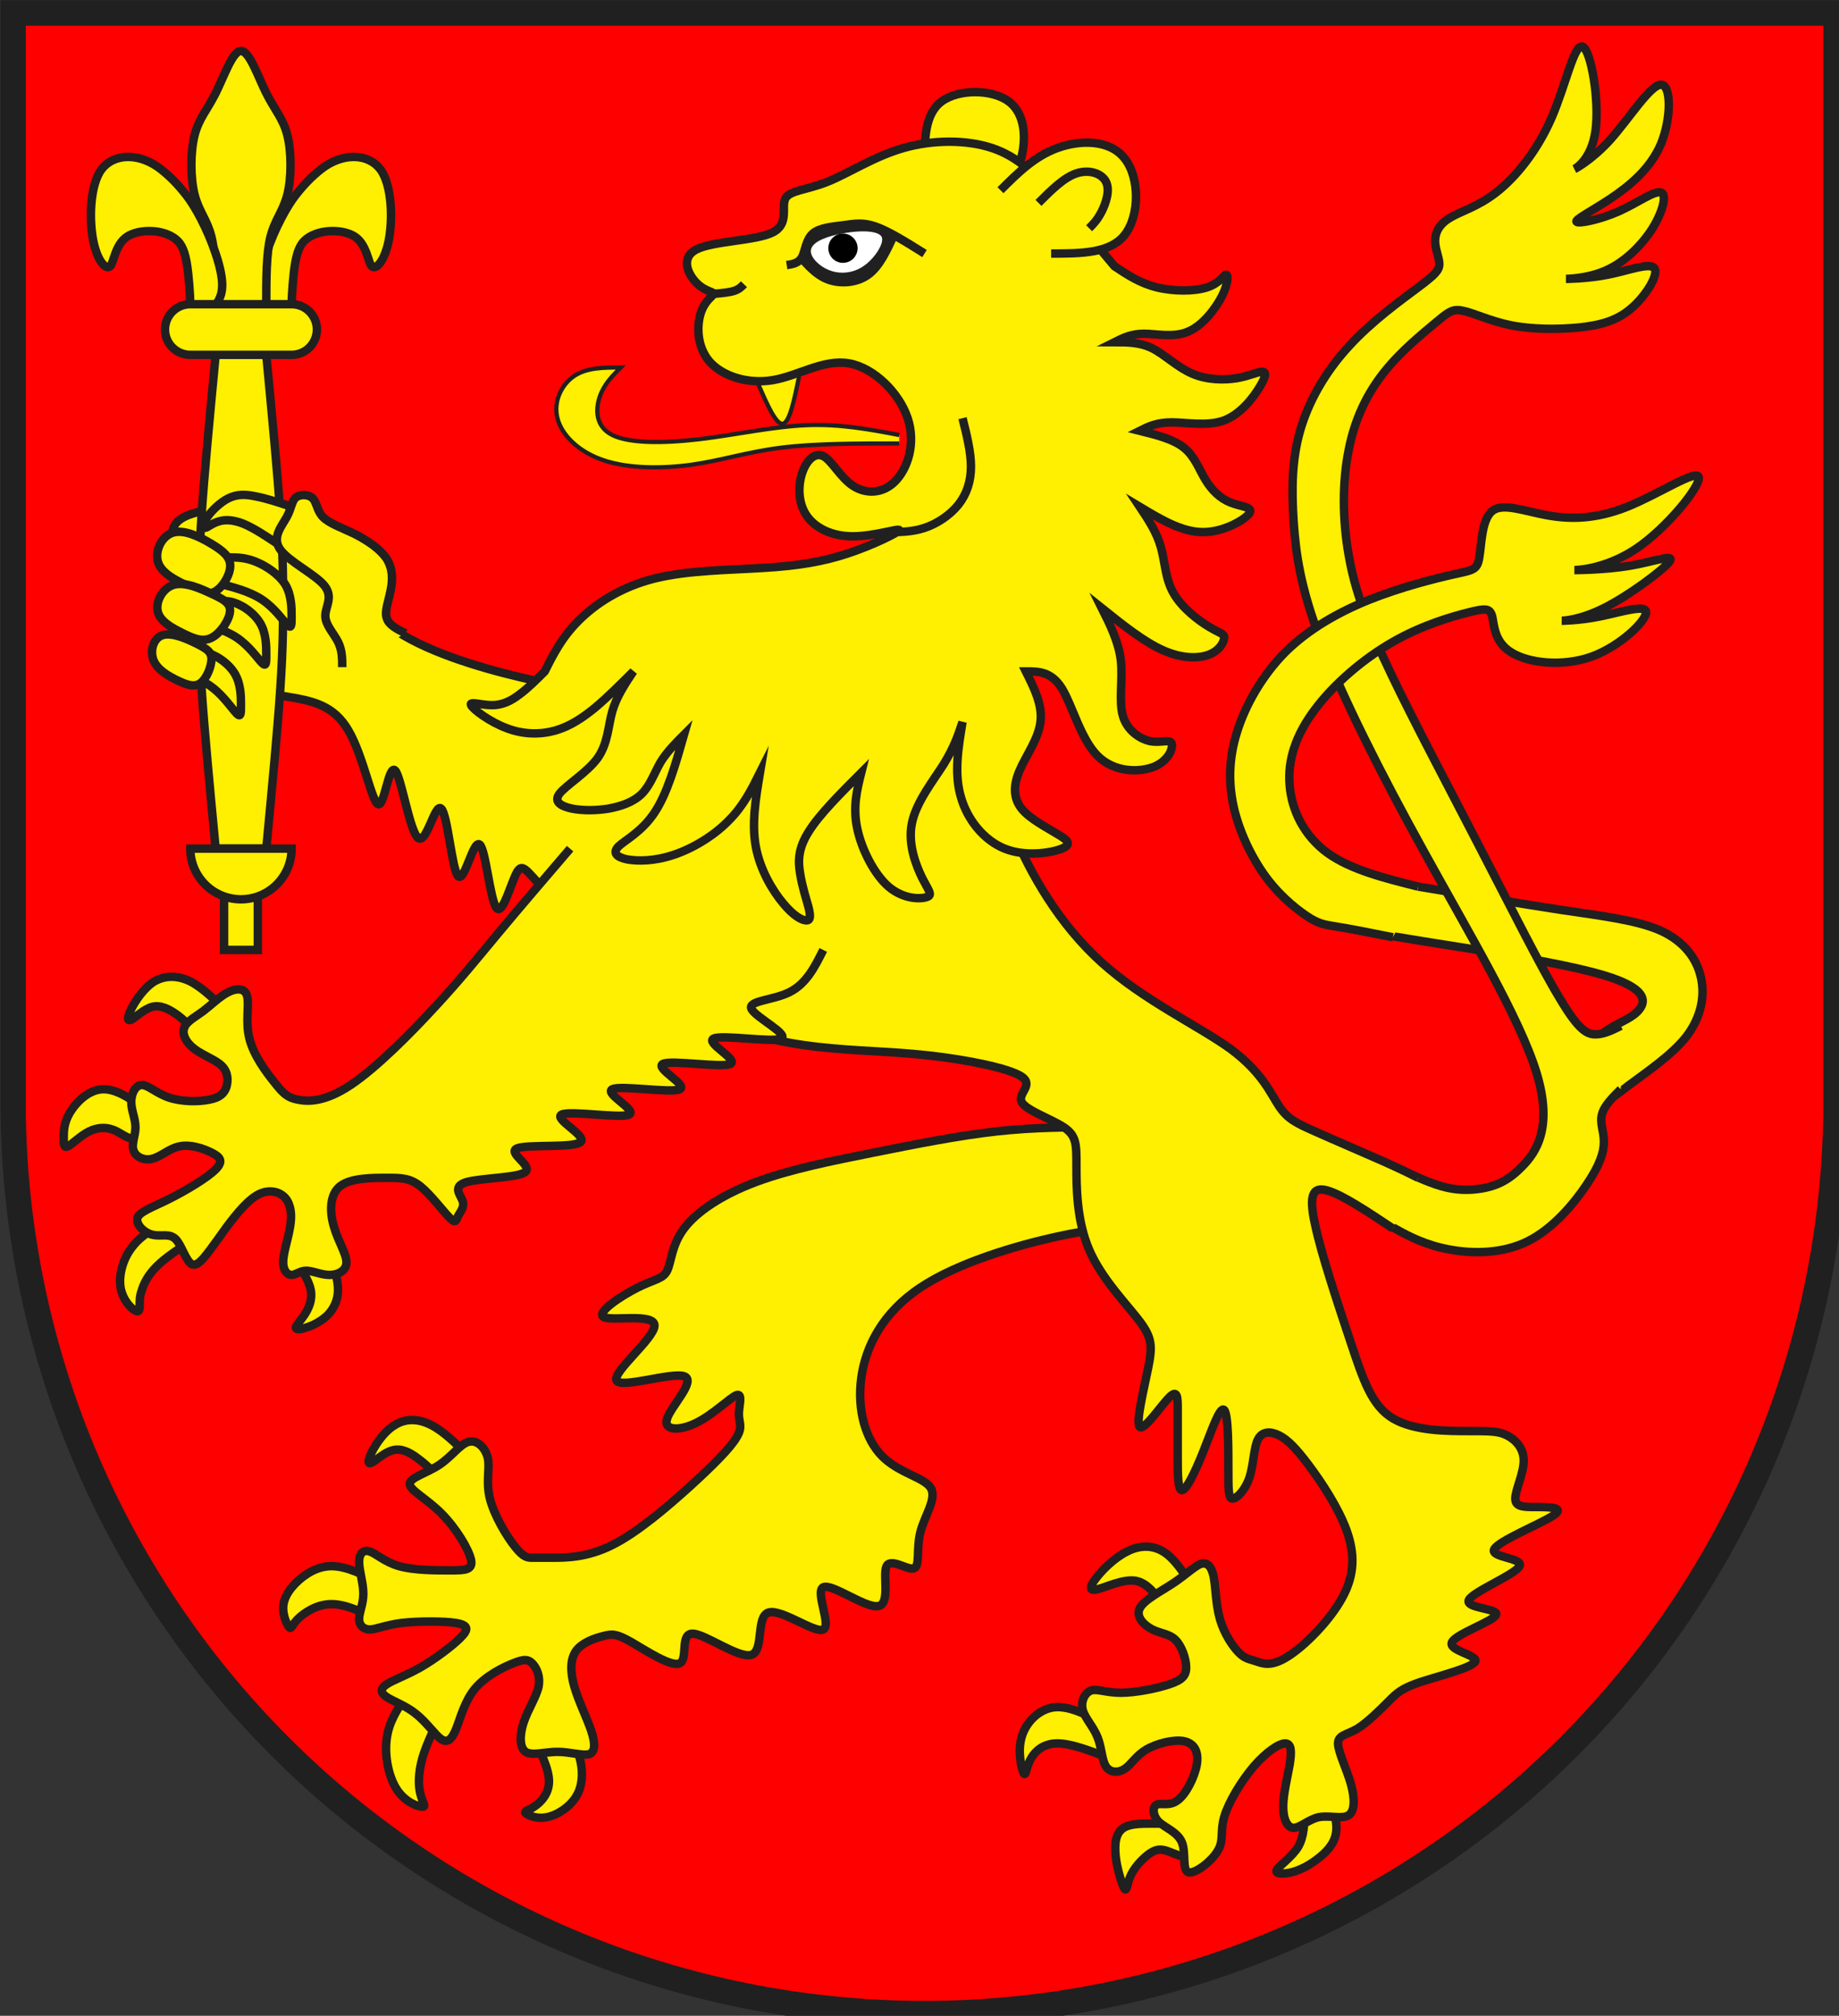
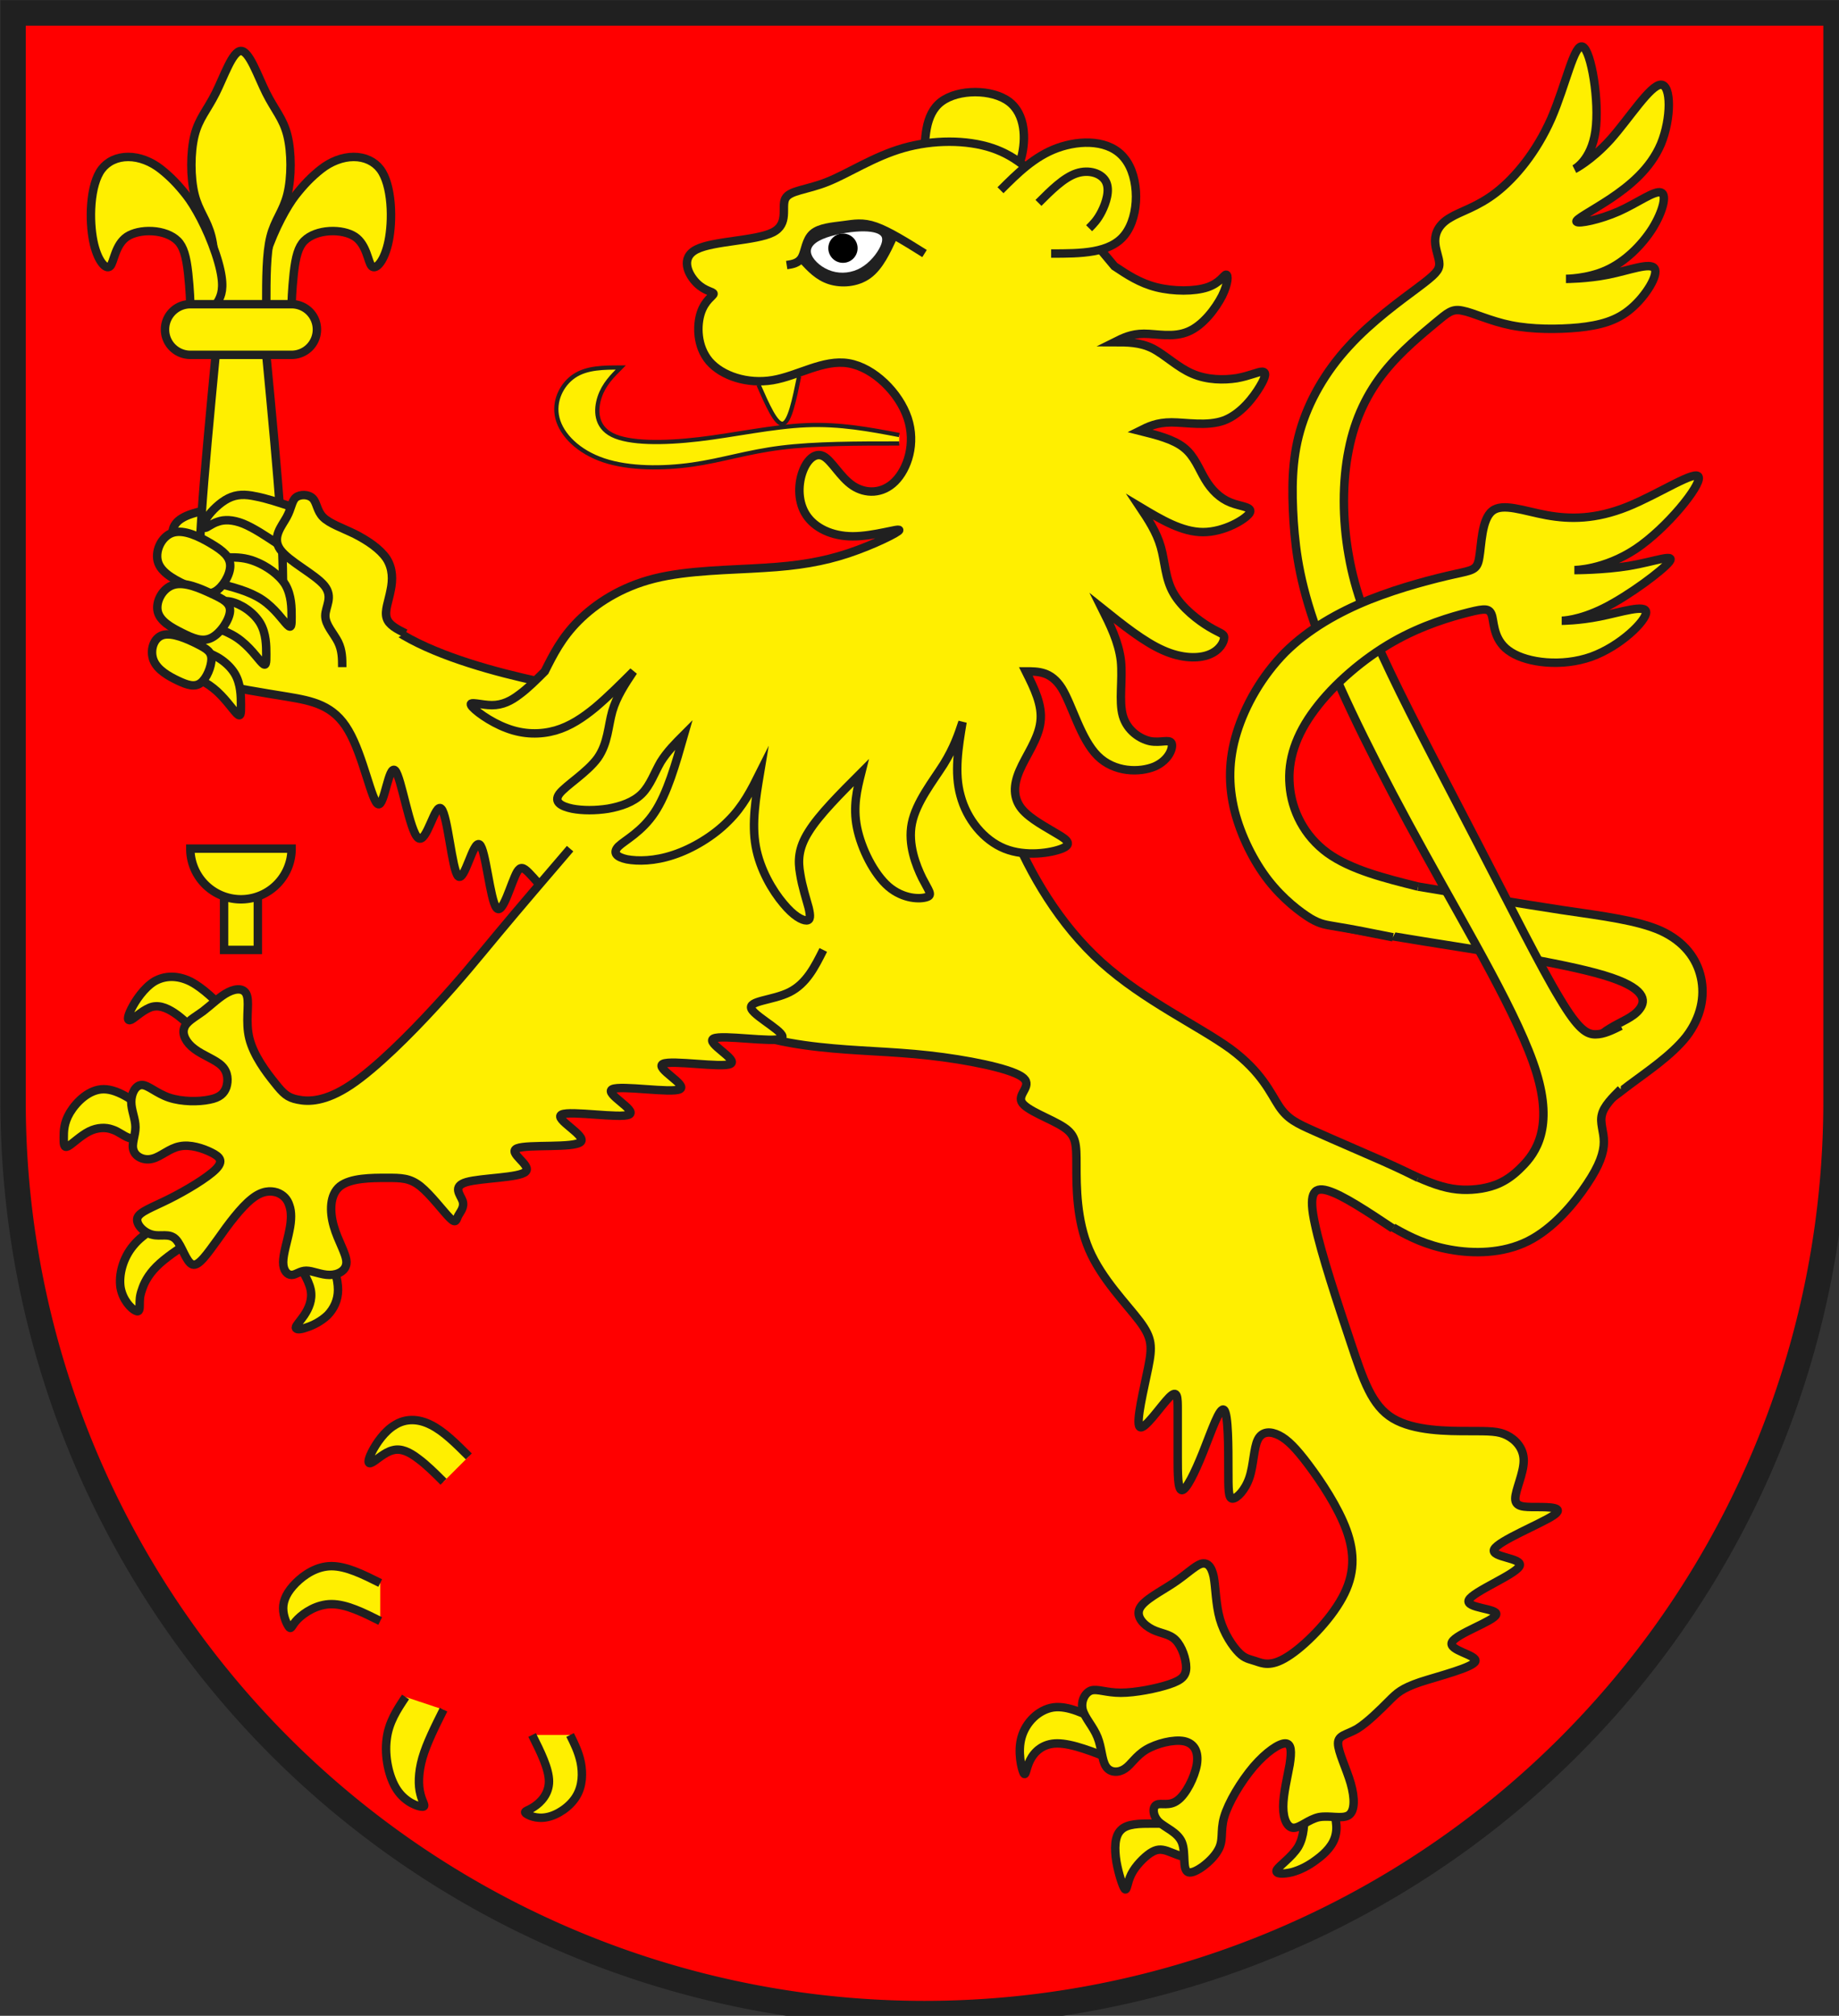
<svg xmlns="http://www.w3.org/2000/svg" width="438" height="480" viewBox="21 15 438 480">
  <rect x="21" y="15" width="438" height="480" fill="#333333" stroke="none" />
  <title>
Wappen Thusis (CH-GR)
</title>
  <defs>
    <clipPath id="clippath">
      <path d="M360,4140 A3240,3240 0.0 0 0 6840,4140 L6840,270 L360,270 L360,4140 Z" />
    </clipPath>
    <style type="text/css">
  
  .Rand1 { stroke: #202020; stroke-width:15; }
  .Rand2 { stroke: #202020; stroke-width:30; }
  .Rand6 { stroke: #202020; stroke-width:90; }
  .Schwarz { fill: #000000; }
  .Rot { fill: #ff0000; }
  .Gold { fill: #ffef00; }
  .Silber { fill: #ffffff; }
  
</style>
  </defs>
  <g stroke="none" stroke-miterlimit="10" stroke-width="10" stroke-linecap="butt" stroke-linejoin="miter" fill="none" fill-rule="evenodd" transform="scale(0.067)">
    <g clip-path="url(#clippath)">
      <path id="feld-1" class="Rot" d="M-225,-225 L-225,7425 L7425,7425 L7425,-225 L-225,-225 Z" />
      <path id="kralle-1" class="Gold Rand2" d="M1035,3915 C1005,3885 975,3855 945,3832 C915,3810 885,3795 855,3802          C825,3810 795,3840 780,3848 C765,3855 765,3840 780,3810          C795,3780 825,3735 862,3712 C900,3690 945,3690 990,3712          C1035,3735 1080,3780 1125,3825" />
      <path id="kralle-2" class="Gold Rand2" d="M855,4185 C795,4140 735,4095 682,4095 C630,4095 585,4140 562,4178          C540,4215 540,4245 540,4268 C540,4290 540,4305 555,4298          C570,4290 600,4260 630,4245 C660,4230 690,4230 712,4238          C735,4245 750,4260 772,4268 C795,4275 825,4275 855,4275" />
      <path id="kralle-3" class="Gold Rand2" d="M945,4545 C885,4575 825,4605 788,4650 C750,4695 735,4755 742,4800          C750,4845 780,4875 795,4882 C810,4890 810,4875 810,4860          C810,4845 810,4830 818,4808 C825,4785 840,4755 870,4725          C900,4695 945,4665 990,4635" />
      <path id="kralle-4" class="Gold Rand2" d="M1350,4680 C1380,4725 1410,4770 1418,4808          C1425,4845 1410,4875 1395,4898 C1380,4920 1365,4935 1365,4942          C1365,4950 1380,4950 1402,4942 C1425,4935 1455,4920 1478,4898          C1500,4875 1515,4845 1515,4808 C1515,4770 1500,4725 1485,4680" />
      <path id="kralle-5" class="Gold Rand2" d="M1890,5490 C1860,5460 1830,5430 1800,5408          C1770,5385 1740,5370 1710,5378 C1680,5385 1650,5415 1635,5422          C1620,5430 1620,5415 1635,5385 C1650,5355 1680,5310 1718,5288          C1755,5265 1800,5265 1845,5288 C1890,5310 1935,5355 1980,5400" />
      <path id="kralle-6" class="Gold Rand2" d="M1665,5985 C1605,5955 1545,5925 1492,5925          C1440,5925 1395,5955 1372,5978 C1350,6000 1350,6015 1342,6008          C1335,6000 1320,5970 1320,5940 C1320,5910 1335,5880 1365,5850          C1395,5820 1440,5790 1492,5790 C1545,5790 1605,5820 1665,5850" />
      <path id="kralle-7" class="Gold Rand2" d="M1755,6255 C1725,6300 1695,6345 1688,6405          C1680,6465 1695,6540 1725,6585 C1755,6630 1800,6645 1815,6645          C1830,6645 1815,6630 1808,6600 C1800,6570 1800,6525 1815,6472          C1830,6420 1860,6360 1890,6300" />
      <path id="kralle-8" class="Gold Rand2" d="M2205,6390 C2235,6450 2265,6510 2265,6555          C2265,6600 2235,6630 2212,6645 C2190,6660 2175,6660 2182,6668          C2190,6675 2220,6690 2258,6682 C2295,6675 2340,6645 2362,6608          C2385,6570 2385,6525 2378,6488 C2370,6450 2355,6420 2340,6390" />
-       <path id="kralle-9" class="Gold Rand2" d="M4455,5940 C4425,5895 4395,5850 4350,5842          C4305,5835 4245,5865 4215,5872 C4185,5880 4185,5865 4208,5835          C4230,5805 4275,5760 4320,5738 C4365,5715 4410,5715 4448,5738          C4485,5760 4515,5805 4545,5850" />
      <path id="kralle-10" class="Gold Rand2" d="M4230,6345 C4170,6315 4110,6285 4058,6292          C4005,6300 3960,6345 3945,6398 C3930,6450 3945,6510 3952,6525          C3960,6540 3960,6510 3975,6480 C3990,6450 4020,6420 4072,6420          C4125,6420 4200,6450 4275,6480" />
      <path id="kralle-11" class="Gold Rand2" d="M4545,6705 C4500,6705 4455,6705 4410,6705          C4365,6705 4320,6705 4298,6728 C4275,6750 4275,6795 4282,6840          C4290,6885 4305,6930 4312,6938 C4320,6945 4320,6915 4335,6885          C4350,6855 4380,6825 4402,6810 C4425,6795 4440,6795 4462,6802          C4485,6810 4515,6825 4538,6825 C4560,6825 4575,6810 4590,6795" />
      <path id="kralle-12" class="Gold Rand2" d="M4950,6660 C4950,6705 4950,6750 4928,6788          C4905,6825 4860,6855 4852,6870 C4845,6885 4875,6885 4905,6878          C4935,6870 4965,6855 4995,6832 C5025,6810 5055,6780 5062,6742          C5070,6705 5055,6660 5040,6615" />
-       <path id="lwe1-1" class="Gold Rand2" d="M4230,4230 C4110,4230 3990,4230 3855,4245          C3720,4260 3570,4290 3420,4320 C3270,4350 3120,4380 3000,4425          C2880,4470 2790,4530 2745,4590 C2700,4650 2700,4710 2685,4740          C2670,4770 2640,4770 2580,4800 C2520,4830 2430,4890 2460,4905          C2490,4920 2640,4890 2640,4935 C2640,4980 2490,5100 2505,5130          C2520,5160 2700,5100 2745,5115 C2790,5130 2700,5220 2685,5265          C2670,5310 2730,5310 2790,5280 C2850,5250 2910,5190 2932,5182          C2955,5175 2940,5220 2940,5250 C2940,5280 2955,5295 2932,5332          C2910,5370 2850,5430 2768,5505 C2685,5580 2580,5670 2490,5715          C2400,5760 2325,5760 2280,5760 C2235,5760 2220,5760 2205,5760          C2190,5760 2175,5760 2145,5722 C2115,5685 2070,5610 2055,5550          C2040,5490 2055,5445 2048,5408 C2040,5370 2010,5340 1980,5348          C1950,5355 1920,5400 1875,5430 C1830,5460 1770,5475 1770,5498          C1770,5520 1830,5550 1882,5602 C1935,5655 1980,5730 1988,5768          C1995,5805 1965,5805 1912,5805 C1860,5805 1785,5805 1732,5790          C1680,5775 1650,5745 1628,5738 C1605,5730 1590,5745 1590,5775          C1590,5805 1605,5850 1605,5888 C1605,5925 1590,5955 1590,5978          C1590,6000 1605,6015 1628,6015 C1650,6015 1680,6000 1740,5992          C1800,5985 1890,5985 1935,5992 C1980,6000 1980,6015 1950,6045          C1920,6075 1860,6120 1808,6150 C1755,6180 1710,6195 1688,6210          C1665,6225 1665,6240 1688,6255 C1710,6270 1755,6285 1792,6315          C1830,6345 1860,6390 1882,6405 C1905,6420 1920,6405 1935,6368          C1950,6330 1965,6270 2002,6225 C2040,6180 2100,6150 2138,6135          C2175,6120 2190,6120 2205,6135 C2220,6150 2235,6180 2228,6218          C2220,6255 2190,6300 2175,6345 C2160,6390 2160,6435 2182,6450          C2205,6465 2250,6450 2295,6450 C2340,6450 2385,6465 2408,6458          C2430,6450 2430,6420 2415,6375 C2400,6330 2370,6270 2355,6218          C2340,6165 2340,6120 2362,6090 C2385,6060 2430,6045 2460,6038          C2490,6030 2505,6030 2558,6060 C2610,6090 2700,6150 2730,6135          C2760,6120 2730,6030 2775,6030 C2820,6030 2940,6120 2985,6105          C3030,6090 3000,5970 3045,5955 C3090,5940 3210,6030 3240,6015          C3270,6000 3210,5880 3240,5865 C3270,5850 3390,5940 3435,5932          C3480,5925 3450,5820 3465,5790 C3480,5760 3540,5805 3562,5798          C3585,5790 3570,5730 3585,5670 C3600,5610 3645,5550 3622,5512          C3600,5475 3510,5460 3450,5400 C3390,5340 3360,5235 3375,5122          C3390,5010 3450,4890 3585,4800 C3720,4710 3930,4650 4065,4620          C4200,4590 4260,4590 4320,4590" />
      <path id="lwe4a-1" class="Gold Rand2" d="M5040,3510 C5115,3525 5190,3540 5378,3570          C5565,3600 5865,3645 6015,3690 C6165,3735 6165,3780 6142,3810          C6120,3840 6075,3855 6038,3878 C6000,3900 5970,3930 5962,3982          C5955,4035 5970,4110 5992,4132 C6015,4155 6045,4125 6105,4080          C6165,4035 6255,3975 6308,3908 C6360,3840 6375,3765 6360,3698          C6345,3630 6300,3570 6218,3532 C6135,3495 6015,3480 5865,3458          C5715,3435 5535,3405 5355,3375" />
      <path id="lwe4b-1" class="Gold Rand2" d="M6075,3870 C6045,3885 6015,3900 5985,3900          C5955,3900 5925,3885 5858,3772 C5790,3660 5685,3450 5572,3232          C5460,3015 5340,2790 5258,2618 C5175,2445 5130,2325 5108,2198          C5085,2070 5085,1935 5108,1822 C5130,1710 5175,1620 5235,1545          C5295,1470 5370,1410 5415,1372 C5460,1335 5475,1320 5512,1328          C5550,1335 5610,1365 5685,1380 C5760,1395 5850,1395 5925,1388          C6000,1380 6060,1365 6112,1320 C6165,1275 6210,1200 6195,1178          C6180,1155 6105,1185 6030,1200 C5955,1215 5880,1215 5880,1215          C5880,1215 5955,1215 6022,1185 C6090,1155 6150,1095 6188,1035          C6225,975 6240,915 6218,908 C6195,900 6135,945 6068,975          C6000,1005 5925,1020 5918,1012 C5910,1005 5970,975 6038,930          C6105,885 6180,825 6218,735 C6255,645 6255,525 6218,525          C6180,525 6105,645 6038,720 C5970,795 5910,825 5910,825          C5910,825 5970,795 5985,690 C6000,585 5970,405 5940,390          C5910,375 5880,525 5828,645 C5775,765 5700,855 5632,908          C5565,960 5505,975 5468,998 C5430,1020 5415,1050 5415,1080          C5415,1110 5430,1140 5430,1162 C5430,1185 5415,1200 5355,1245          C5295,1290 5190,1365 5108,1455 C5025,1545 4965,1650 4935,1755          C4905,1860 4905,1965 4912,2078 C4920,2190 4935,2310 5010,2505          C5085,2700 5220,2970 5378,3255 C5535,3540 5715,3840 5775,4035          C5835,4230 5775,4320 5722,4372 C5670,4425 5625,4440 5580,4448          C5535,4455 5490,4455 5438,4440 C5385,4425 5325,4395 5272,4372          C5220,4350 5175,4335 5152,4335 C5130,4335 5130,4350 5130,4372          C5130,4395 5130,4425 5130,4448 C5130,4470 5130,4485 5152,4508          C5175,4530 5220,4560 5272,4590 C5325,4620 5385,4650 5468,4665          C5550,4680 5655,4680 5745,4635 C5835,4590 5910,4500 5955,4432          C6000,4365 6015,4320 6015,4282 C6015,4245 6000,4215 6008,4185          C6015,4155 6045,4125 6075,4095" />
      <path id="lwe4c-1" class="Gold Rand2" d="M5355,3375 C5235,3345 5115,3315 5032,3255          C4950,3195 4905,3105 4898,3015 C4890,2925 4920,2835 4988,2745          C5055,2655 5160,2565 5265,2505 C5370,2445 5475,2415 5535,2400          C5595,2385 5610,2385 5618,2415 C5625,2445 5625,2505 5685,2542          C5745,2580 5865,2595 5970,2558 C6075,2520 6165,2430 6165,2400          C6165,2370 6075,2400 6000,2415 C5925,2430 5865,2430 5865,2430          C5865,2430 5925,2430 6015,2385 C6105,2340 6225,2250 6248,2220          C6270,2190 6195,2220 6105,2235 C6015,2250 5910,2250 5910,2250          C5910,2250 6015,2250 6128,2175 C6240,2100 6360,1950 6352,1920          C6345,1890 6210,1980 6098,2025 C5985,2070 5895,2070 5812,2055          C5730,2040 5655,2010 5618,2040 C5580,2070 5580,2160 5572,2205          C5565,2250 5550,2250 5482,2265 C5415,2280 5295,2310 5182,2355          C5070,2400 4965,2460 4882,2542 C4800,2625 4740,2730 4710,2828          C4680,2925 4680,3015 4702,3105 C4725,3195 4770,3285 4822,3352          C4875,3420 4935,3465 4972,3488 C5010,3510 5025,3510 5070,3518          C5115,3525 5190,3540 5265,3555" />
      <path id="lwe2-1" class="Gold Rand2" d="M5355,4410 C5325,4395 5295,4380 5228,4350          C5160,4320 5055,4275 4988,4245 C4920,4215 4890,4200 4860,4155          C4830,4110 4800,4035 4688,3952 C4575,3870 4380,3780 4230,3645          C4080,3510 3975,3330 3908,3165 C3840,3000 3810,2850 3772,2768          C3735,2685 3690,2670 3562,2662 C3435,2655 3225,2655 3045,2662          C2865,2670 2715,2685 2580,2685 C2445,2685 2325,2670 2168,2632          C2010,2595 1815,2535 1702,2452 C1590,2370 1560,2265 1515,2198          C1470,2130 1410,2100 1365,2078 C1320,2055 1290,2040 1245,2032          C1200,2025 1140,2025 1080,2032 C1020,2040 960,2055 938,2085          C915,2115 930,2160 945,2198 C960,2235 975,2265 982,2302          C990,2340 990,2385 982,2430 C975,2475 960,2520 968,2558          C975,2595 1005,2625 1072,2648 C1140,2670 1245,2685 1335,2700          C1425,2715 1500,2730 1552,2820 C1605,2910 1635,3075 1658,3082          C1680,3090 1695,2940 1718,2962 C1740,2985 1770,3180 1800,3202          C1830,3225 1860,3075 1882,3098 C1905,3120 1920,3315 1942,3338          C1965,3360 1995,3210 2018,3225 C2040,3240 2055,3420 2078,3450          C2100,3480 2130,3360 2152,3322 C2175,3285 2190,3330 2295,3435          C2400,3540 2595,3705 2768,3802 C2940,3900 3090,3930 3225,3945          C3360,3960 3480,3960 3615,3975 C3750,3990 3900,4020 3945,4050          C3990,4080 3930,4110 3945,4140 C3960,4170 4050,4200 4095,4230          C4140,4260 4140,4290 4140,4365 C4140,4440 4140,4560 4185,4665          C4230,4770 4320,4860 4365,4920 C4410,4980 4410,5010 4395,5085          C4380,5160 4350,5280 4365,5295 C4380,5310 4440,5220 4470,5190          C4500,5160 4500,5190 4500,5235 C4500,5280 4500,5340 4500,5400          C4500,5460 4500,5520 4515,5520 C4530,5520 4560,5460 4590,5385          C4620,5310 4650,5220 4665,5235 C4680,5250 4680,5370 4680,5445          C4680,5520 4680,5550 4695,5550 C4710,5550 4740,5520 4755,5475          C4770,5430 4770,5370 4785,5340 C4800,5310 4830,5310 4860,5325          C4890,5340 4920,5370 4965,5430 C5010,5490 5070,5580 5100,5662          C5130,5745 5130,5820 5085,5902 C5040,5985 4950,6075 4890,6112          C4830,6150 4800,6135 4778,6128 C4755,6120 4740,6120 4718,6098          C4695,6075 4665,6030 4650,5978 C4635,5925 4635,5865 4628,5828          C4620,5790 4605,5775 4582,5782 C4560,5790 4530,5820 4485,5850          C4440,5880 4380,5910 4365,5940 C4350,5970 4380,6000 4410,6015          C4440,6030 4470,6030 4492,6052 C4515,6075 4530,6120 4530,6150          C4530,6180 4515,6195 4470,6210 C4425,6225 4350,6240 4298,6240          C4245,6240 4215,6225 4192,6232 C4170,6240 4155,6270 4162,6300          C4170,6330 4200,6360 4215,6398 C4230,6435 4230,6480 4245,6502          C4260,6525 4290,6525 4312,6510 C4335,6495 4350,6465 4388,6442          C4425,6420 4485,6405 4522,6412 C4560,6420 4575,6450 4568,6495          C4560,6540 4530,6600 4500,6622 C4470,6645 4440,6630 4425,6638          C4410,6645 4410,6675 4432,6698 C4455,6720 4500,6735 4515,6772          C4530,6810 4515,6870 4538,6878 C4560,6885 4620,6840 4642,6802          C4665,6765 4650,6735 4665,6682 C4680,6630 4725,6555 4770,6502          C4815,6450 4860,6420 4882,6420 C4905,6420 4905,6450 4898,6495          C4890,6540 4875,6600 4875,6645 C4875,6690 4890,6720 4912,6720          C4935,6720 4965,6690 5002,6682 C5040,6675 5085,6690 5108,6675          C5130,6660 5130,6615 5115,6562 C5100,6510 5070,6450 5070,6420          C5070,6390 5100,6390 5138,6368 C5175,6345 5220,6300 5250,6270          C5280,6240 5295,6225 5362,6202 C5430,6180 5550,6150 5558,6128          C5565,6105 5460,6090 5475,6060 C5490,6030 5625,5985 5632,5962          C5640,5940 5520,5940 5535,5910 C5550,5880 5700,5820 5715,5790          C5730,5760 5610,5760 5625,5730 C5640,5700 5790,5640 5835,5610          C5880,5580 5820,5580 5775,5580 C5730,5580 5700,5580 5700,5550          C5700,5520 5730,5460 5730,5415 C5730,5370 5700,5340 5670,5325          C5640,5310 5610,5310 5535,5310 C5460,5310 5340,5310 5265,5265          C5190,5220 5160,5130 5115,4995 C5070,4860 5010,4680 4988,4575          C4965,4470 4980,4440 5032,4455 C5085,4470 5175,4530 5265,4590" />
      <path id="lwe2-2" class="Gold Rand2" d="M3870,900 C3900,870 3930,840 3945,780 C3960,720 3960,630 3900,585          C3840,540 3720,540 3660,585 C3600,630 3600,720 3600,810" />
      <path id="lilie1-1" class="Gold Rand2" d="M1110,3375 L1110,3600 L1230,3600 L1230,3375 L1110,3375 Z" />
      <path id="lilie1-2" class="Gold Rand2" d="M1020,2385 C1020,2295 1020,2205 1030,2055          C1040,1905 1060,1695 1080,1485 L1260,1485          C1280,1695 1300,1905 1310,2055 C1320,2205 1320,2295 1320,2385" />
-       <path id="lilie1-3" class="Gold Rand2" d="M1020,2340 C1020,2430 1020,2520 1030,2670          C1040,2820 1060,3030 1080,3240 L1260,3240          C1280,3030 1300,2820 1310,2670 C1320,2520 1320,2430 1320,2340" />
      <path id="lilie2-1" class="Gold Rand2" d="M1260,1305 C1260,1305 1251.80,1300.08 1243.12,1276.88          C1234.45,1253.67 1230,1215 1260,1125          C1290,1035 1334.52,955.55 1363.86,918.11          C1393.19,880.67 1420.62,852 1455,825          C1489.38,798 1530.73,781.63 1570.84,781.63          C1610.95,781.63 1644.38,798 1665,825          C1685.62,852 1697.53,897.07 1701.68,947.08          C1705.84,997.09 1701.88,1045.62 1695,1080          C1688.12,1114.38 1676.98,1141.39 1665,1157.53          C1653.02,1173.67 1641.88,1176.88 1635,1170          C1628.12,1163.12 1624.16,1144.81 1615.84,1122.92          C1607.53,1101.03 1595.62,1078.75 1575,1065          C1554.38,1051.25 1520.95,1043.32 1485,1045.39          C1449.05,1047.47 1415.62,1059.38 1395,1080          C1374.38,1100.62 1364.39,1135.07 1357.75,1195.08          C1351.12,1255.10 1350,1305 1350,1305" />
      <path id="lilie2-2" class="Gold Rand2" d="M1080,1305 C1080,1215 1080,1125 1065,1065 C1050,1005 1020,975 1005,915          C990,855 990,765 1005,705 C1020,645 1050,615 1080,555          C1110,495 1140,405 1170,405 C1200,405 1230,495 1260,555          C1290,615 1320,645 1335,705 C1350,765 1350,855 1335,915          C1320,975 1290,1005 1275,1065 C1260,1125 1260,1215 1260,1305" />
      <path id="lilie2-3" class="Gold Rand2" d="M1080,1305 C1080,1305 1088.20,1300.08 1096.88,1276.88          C1105.55,1253.67 1110,1215 1080,1125          C1050,1035 1005.48,955.55 976.14,918.11          C946.81,880.67 919.38,852 885,825          C850.62,798 809.27,781.63 769.16,781.63          C729.05,781.63 695.62,798 675,825          C654.38,852 642.47,897.07 638.32,947.08          C634.16,997.09 638.12,1045.62 645,1080          C651.88,1114.38 663.02,1141.39 675,1157.53          C686.98,1173.67 698.12,1176.88 705,1170          C711.88,1163.12 715.84,1144.81 724.16,1122.92          C732.47,1101.03 744.38,1078.75 765,1065          C785.62,1051.25 819.05,1043.32 855,1045.39          C890.95,1047.47 924.38,1059.38 945,1080          C965.62,1100.62 975.61,1135.07 982.25,1195.08 C988.88,1255.10 990,1305 990,1305" />
      <path id="lilie3-1" class="Gold Rand2" d="M1170,3240 L990,3240 A180,180 0.0 0 0 1350,3240 L1170,3240 Z" />
      <path id="lilie3-2" class="Gold Rand2" d="M990,1305 A90,90 0.0 0 0 900,1395 A90,90 0.0 0 0 990,1485 L1350,1485          A90,90 0.0 0 0 1440,1395 A90,90 0.0 0 0 1350,1305 L990,1305 Z" />
      <path id="kralle2-1" class="Gold Rand2" d="M945,2565 C975,2550 1005,2535 1042,2542 C1080,2550 1125,2580 1148,2618          C1170,2655 1170,2700 1170,2730 C1170,2760 1170,2775 1155,2760          C1140,2745 1110,2700 1072,2670 C1035,2640 990,2625 945,2610" />
      <path id="kralle2-2" class="Gold Rand2" d="M1035,2385 C1065,2370 1095,2355 1132,2362          C1170,2370 1215,2400 1238,2438 C1260,2475 1260,2520 1260,2550          C1260,2580 1260,2595 1245,2580 C1230,2565 1200,2520 1155,2490          C1110,2460 1050,2445 990,2430" />
      <path id="kralle2-3" class="Gold Rand2" d="M1080,2205 C1095,2205 1110,2205 1132,2205          C1155,2205 1185,2205 1222,2220 C1260,2235 1305,2265 1328,2302          C1350,2340 1350,2385 1350,2415 C1350,2445 1350,2460 1335,2445          C1320,2430 1290,2385 1245,2355 C1200,2325 1140,2310 1080,2295" />
      <path id="kralle2-4" class="Gold Rand2" d="M1305,2160 C1260,2130 1215,2100 1178,2085          C1140,2070 1110,2070 1088,2078 C1065,2085 1050,2100 1042,2100          C1035,2100 1035,2085 1050,2062 C1065,2040 1095,2010 1125,1995          C1155,1980 1185,1980 1222,1988 C1260,1995 1305,2010 1350,2025" />
      <path id="lwe2a-1" class="Gold Rand2" d="M1131.83,2235 C1132,2202.67 1106,2181.33 1064.83,2156.67          C1023.67,2132 967.33,2104 926.83,2117.33          C886.33,2130.67 861.67,2185.33 876.33,2225          C891,2264.67 945,2289.33 985.33,2308.33          C1025.67,2327.33 1052.33,2340.67 1078.83,2325.67          C1105.33,2310.67 1131.67,2267.33 1131.83,2235 Z" />
      <path id="lwe2a-2" class="Gold Rand2" d="M1131,2397 C1133.33,2366.67 1106.67,2353.33 1066,2334.33          C1025.33,2315.33 970.67,2290.67 930.83,2302.33          C891,2314 866,2362 874.17,2397.17          C882.33,2432.33 923.67,2454.67 961.17,2473.33          C998.67,2492 1032.33,2507 1064.83,2490.83          C1097.33,2474.67 1128.67,2427.33 1131,2397 Z" />
      <path id="lwe2a-3" class="Gold Rand2" d="M1065.17,2567.33 C1065.67,2541.33 1050.33,2530.67 1015.33,2513          C980.33,2495.33 925.67,2470.67 892,2481          C858.33,2491.33 845.67,2536.67 859.33,2570.67          C873,2604.67 913,2627.33 946.17,2643          C979.33,2658.67 1005.67,2667.33 1027,2651          C1048.33,2634.67 1064.67,2593.33 1065.17,2567.33 Z" />
      <path id="lwe2a-4" class="Gold Rand2" d="M1530,2595 C1530,2565 1530,2535 1515,2505          C1500,2475 1470,2445 1469.83,2412.67          C1469.67,2380.33 1499.33,2345.67 1466.67,2305.33          C1434,2265 1339,2219 1309.17,2176.33          C1279.33,2133.67 1314.67,2094.33 1332.33,2062.17          C1350,2030 1350,2005 1365,1992 C1380,1980 1410,1980 1425,1995          C1440,2010 1440,2040 1462,2062 C1485,2085 1530,2100 1575,2122          C1620,2145 1665,2175 1688,2210 C1710,2245 1710,2285 1702,2322          C1695,2360 1680,2395 1688,2420 C1695,2445 1725,2460 1755,2475" />
      <path id="lwe3-1" class="Gold Rand2" d="M3240,3600 C3210,3660 3180,3720 3120,3750          C3060,3780 2970,3780 2985,3810 C3000,3840 3120,3900 3090,3915          C3060,3930 2880,3900 2850,3915 C2820,3930 2940,3990 2910,4005          C2880,4020 2700,3990 2670,4005 C2640,4020 2760,4080 2730,4095          C2700,4110 2520,4080 2490,4095 C2460,4110 2580,4170 2550,4185          C2520,4200 2340,4170 2310,4185 C2280,4200 2400,4260 2378,4282          C2355,4305 2190,4290 2152,4305 C2115,4320 2205,4365 2182,4388          C2160,4410 2025,4410 1972,4425 C1920,4440 1950,4470 1958,4492          C1965,4515 1950,4530 1942,4545 C1935,4560 1935,4575 1912,4552          C1890,4530 1845,4470 1808,4440 C1770,4410 1740,4410 1688,4410          C1635,4410 1560,4410 1522,4440 C1485,4470 1485,4530 1500,4582          C1515,4635 1545,4680 1545,4710 C1545,4740 1515,4755 1485,4755          C1455,4755 1425,4740 1402,4740 C1380,4740 1365,4755 1350,4755          C1335,4755 1320,4740 1320,4710 C1320,4680 1335,4635 1342,4598          C1350,4560 1350,4530 1342,4508 C1335,4485 1320,4470 1298,4462          C1275,4455 1245,4455 1208,4485 C1170,4515 1125,4575 1088,4628          C1050,4680 1020,4725 998,4718 C975,4710 960,4650 938,4628          C915,4605 885,4620 855,4612 C825,4605 795,4575 802,4552          C810,4530 855,4515 915,4485 C975,4455 1050,4410 1080,4380          C1110,4350 1095,4335 1065,4320 C1035,4305 990,4290 952,4298          C915,4305 885,4335 855,4342 C825,4350 795,4335 788,4312          C780,4290 795,4260 795,4230 C795,4200 780,4170 780,4140          C780,4110 795,4080 818,4080 C840,4080 870,4110 915,4125          C960,4140 1020,4140 1058,4132 C1095,4125 1110,4110 1118,4088          C1125,4065 1125,4035 1102,4012 C1080,3990 1035,3975 1005,3952          C975,3930 960,3900 968,3878 C975,3855 1005,3840 1035,3818          C1065,3795 1095,3765 1125,3750 C1155,3735 1185,3735 1192,3765          C1200,3795 1185,3855 1200,3915 C1215,3975 1260,4035 1290,4072          C1320,4110 1335,4125 1372,4132 C1410,4140 1470,4140 1560,4080          C1650,4020 1770,3900 1860,3802 C1950,3705 2010,3630 2085,3540          C2160,3450 2250,3345 2340,3240" />
      <path id="zunge-1" class="Gold Rand1" d="M3510,1800 C3360,1800 3210,1800 3090,1815          C2970,1830 2880,1860 2775,1875 C2670,1890 2550,1890 2460,1860          C2370,1830 2310,1770 2295,1710 C2280,1650 2310,1590 2355,1560          C2400,1530 2460,1530 2520,1530 L2520,1530          C2490,1560 2460,1590 2445,1635 C2430,1680 2430,1740 2490,1770          C2550,1800 2670,1800 2798,1785 C2925,1770 3060,1740 3180,1735          C3300,1730 3405,1750 3510,1770" />
      <path id="zahn-1" class="Gold Rand1" d="M3010,1592 C3041.33,1663.33 3072.67,1734.67 3096.67,1729.67          C3120.67,1724.67 3137.33,1643.33 3154,1562" />
      <path id="lwe6-1" class="Gold Rand2" d="M4365,2025 C4440,2070 4515,2115 4590,2115          C4665,2115 4740,2070 4755,2048 C4770,2025 4725,2025 4688,2010          C4650,1995 4620,1965 4598,1928 C4575,1890 4560,1845 4522,1815          C4485,1785 4425,1770 4365,1755 C4395,1740 4425,1725 4478,1725          C4530,1725 4605,1740 4665,1718 C4725,1695 4770,1635 4792,1598          C4815,1560 4815,1545 4800,1545 C4785,1545 4755,1560 4710,1568          C4665,1575 4605,1575 4552,1552 C4500,1530 4455,1485 4410,1462          C4365,1440 4320,1440 4275,1440 C4305,1425 4335,1410 4380,1410          C4425,1410 4485,1425 4538,1402 C4590,1380 4635,1320 4658,1275          C4680,1230 4680,1200 4672,1200 C4665,1200 4650,1230 4605,1245          C4560,1260 4485,1260 4425,1245 C4365,1230 4320,1200 4275,1170          C4200,1080 4125,990 4058,915 C3990,840 3930,780 3840,750          C3750,720 3630,720 3525,750 C3420,780 3330,840 3255,870          C3180,900 3120,900 3105,930 C3090,960 3120,1020 3060,1050          C3000,1080 2850,1080 2790,1110 C2730,1140 2760,1200 2790,1230          C2820,1260 2850,1260 2850,1268 C2850,1275 2820,1290 2805,1335          C2790,1380 2790,1455 2835,1508 C2880,1560 2970,1590 3060,1575          C3150,1560 3240,1500 3330,1515 C3420,1530 3510,1620 3540,1710          C3570,1800 3540,1890 3495,1935 C3450,1980 3390,1980 3345,1950          C3300,1920 3270,1860 3240,1845 C3210,1830 3180,1860 3165,1905          C3150,1950 3150,2010 3180,2055 C3210,2100 3270,2130 3345,2130          C3420,2130 3510,2100 3510,2108 C3510,2115 3420,2160 3330,2190          C3240,2220 3150,2235 3030,2242 C2910,2250 2760,2250 2640,2280          C2520,2310 2430,2370 2370,2430 C2310,2490 2280,2550 2250,2610          C2220,2640 2190,2670 2160,2692 C2130,2715 2100,2730 2062,2730          C2025,2730 1980,2715 1988,2730 C1995,2745 2055,2790 2115,2812          C2175,2835 2235,2835 2288,2820 C2340,2805 2385,2775 2430,2738          C2475,2700 2520,2655 2565,2610 C2535,2655 2505,2700 2490,2752          C2475,2805 2475,2865 2438,2918 C2400,2970 2325,3015 2302,3045          C2280,3075 2310,3090 2348,3098 C2385,3105 2430,3105 2475,3098          C2520,3090 2565,3075 2595,3045 C2625,3015 2640,2970 2662,2932          C2685,2895 2715,2865 2745,2835 C2715,2940 2685,3045 2640,3112          C2595,3180 2535,3210 2512,3232 C2490,3255 2505,3270 2542,3278          C2580,3285 2640,3285 2708,3262 C2775,3240 2850,3195 2902,3142          C2955,3090 2985,3030 3015,2970 C3000,3060 2985,3150 3000,3232          C3015,3315 3060,3390 3098,3435 C3135,3480 3165,3495 3180,3495          C3195,3495 3195,3480 3188,3450 C3180,3420 3165,3375 3158,3330          C3150,3285 3150,3240 3188,3180 C3225,3120 3300,3045 3375,2970          C3360,3030 3345,3090 3360,3165 C3375,3240 3420,3330 3472,3375          C3525,3420 3585,3420 3608,3412 C3630,3405 3615,3390 3592,3345          C3570,3300 3540,3225 3555,3150 C3570,3075 3630,3000 3668,2940          C3705,2880 3720,2835 3735,2790 C3720,2880 3705,2970 3728,3052          C3750,3135 3810,3210 3885,3240 C3960,3270 4050,3255 4088,3240          C4125,3225 4110,3210 4072,3188 C4035,3165 3975,3135 3945,3098          C3915,3060 3915,3015 3938,2962 C3960,2910 4005,2850 4012,2790          C4020,2730 3990,2670 3960,2610 C4005,2610 4050,2610 4088,2670          C4125,2730 4155,2850 4215,2910 C4275,2970 4365,2970 4418,2948          C4470,2925 4485,2880 4478,2865 C4470,2850 4440,2865 4402,2858          C4365,2850 4320,2820 4305,2768 C4290,2715 4305,2640 4298,2572          C4290,2505 4260,2445 4230,2385 C4305,2445 4380,2505 4448,2535          C4515,2565 4575,2565 4612,2550 C4650,2535 4665,2505 4665,2490          C4665,2475 4650,2475 4612,2452 C4575,2430 4515,2385 4485,2332          C4455,2280 4455,2220 4440,2168 C4425,2115 4395,2070 4365,2025 Z" />
      <path id="lwe7-1" class="Gold Rand2" d="M4050,1125 C4155,1125 4260,1125 4312,1058 C4365,990 4365,855 4312,788          C4260,720 4155,720 4072,750 C3990,780 3930,840 3870,900" />
      <path id="auge-1" class="Silber Rand2" d="M3185.33,1137 C3196.67,1163.33 3229.33,1190.67 3266.67,1202          C3304,1213.33 3346,1208.67 3381,1188.67          C3416,1168.67 3444,1133.33 3456.67,1105.67          C3469.33,1078 3466.67,1058 3449,1045.67          C3431.33,1033.33 3398.67,1028.67 3353.67,1032.33          C3308.67,1036 3251.33,1048 3217.67,1066.67 C3184,1085.33 3174,1110.67 3185.33,1137 Z" />
-       <path id="llinie-1" class="Rand2" d="M3465,2115 C3510,2115 3555,2115 3600,2100          C3645,2085 3690,2055 3720,2018 C3750,1980 3765,1935 3765,1882          C3765,1830 3750,1770 3735,1710" />
      <path id="llinie-2" class="Rand2" d="M4005,945 C4050,900 4095,855 4140,840 C4185,825 4230,840 4245,870          C4260,900 4245,945 4230,975 C4215,1005 4200,1020 4185,1035" />
      <path id="llinie-3" class="Rand2" d="M3168,1148 C3195.33,1177.33 3222.67,1206.67 3263.67,1219.67          C3304.67,1232.67 3359.33,1229.33 3399.33,1200.33          C3439.33,1171.33 3464.67,1116.67 3490,1062" />
-       <path id="llinie-4" class="Rand2" d="M2853,1268 C2879.33,1265.67 2905.67,1263.33 2923.17,1257.67          C2940.67,1252 2949.33,1243 2958,1234" />
      <path id="llinie-5" class="Rand2" d="M3110,1166 C3131.33,1162.67 3152.67,1159.33 3164.33,1137.67          C3176,1116 3178,1076 3202.33,1054.33          C3226.67,1032.67 3273.33,1029.33 3311.67,1024.33          C3350,1019.33 3380,1012.67 3426.67,1029.17          C3473.33,1045.67 3536.67,1085.33 3600,1125" />
      <path id="augei-1" class="Schwarz" d="M3362,1106 A52,52 0.0 0 0 3258,1106 A52,52 0.0 0 0 3362,1106 Z" />
    </g>
    <path id="clip-boundary" class="Rand6" d="M360,4140 A3240,3240 0.0 0 0 6840,4140 L6840,270 L360,270 L360,4140 Z" />
  </g>
</svg>